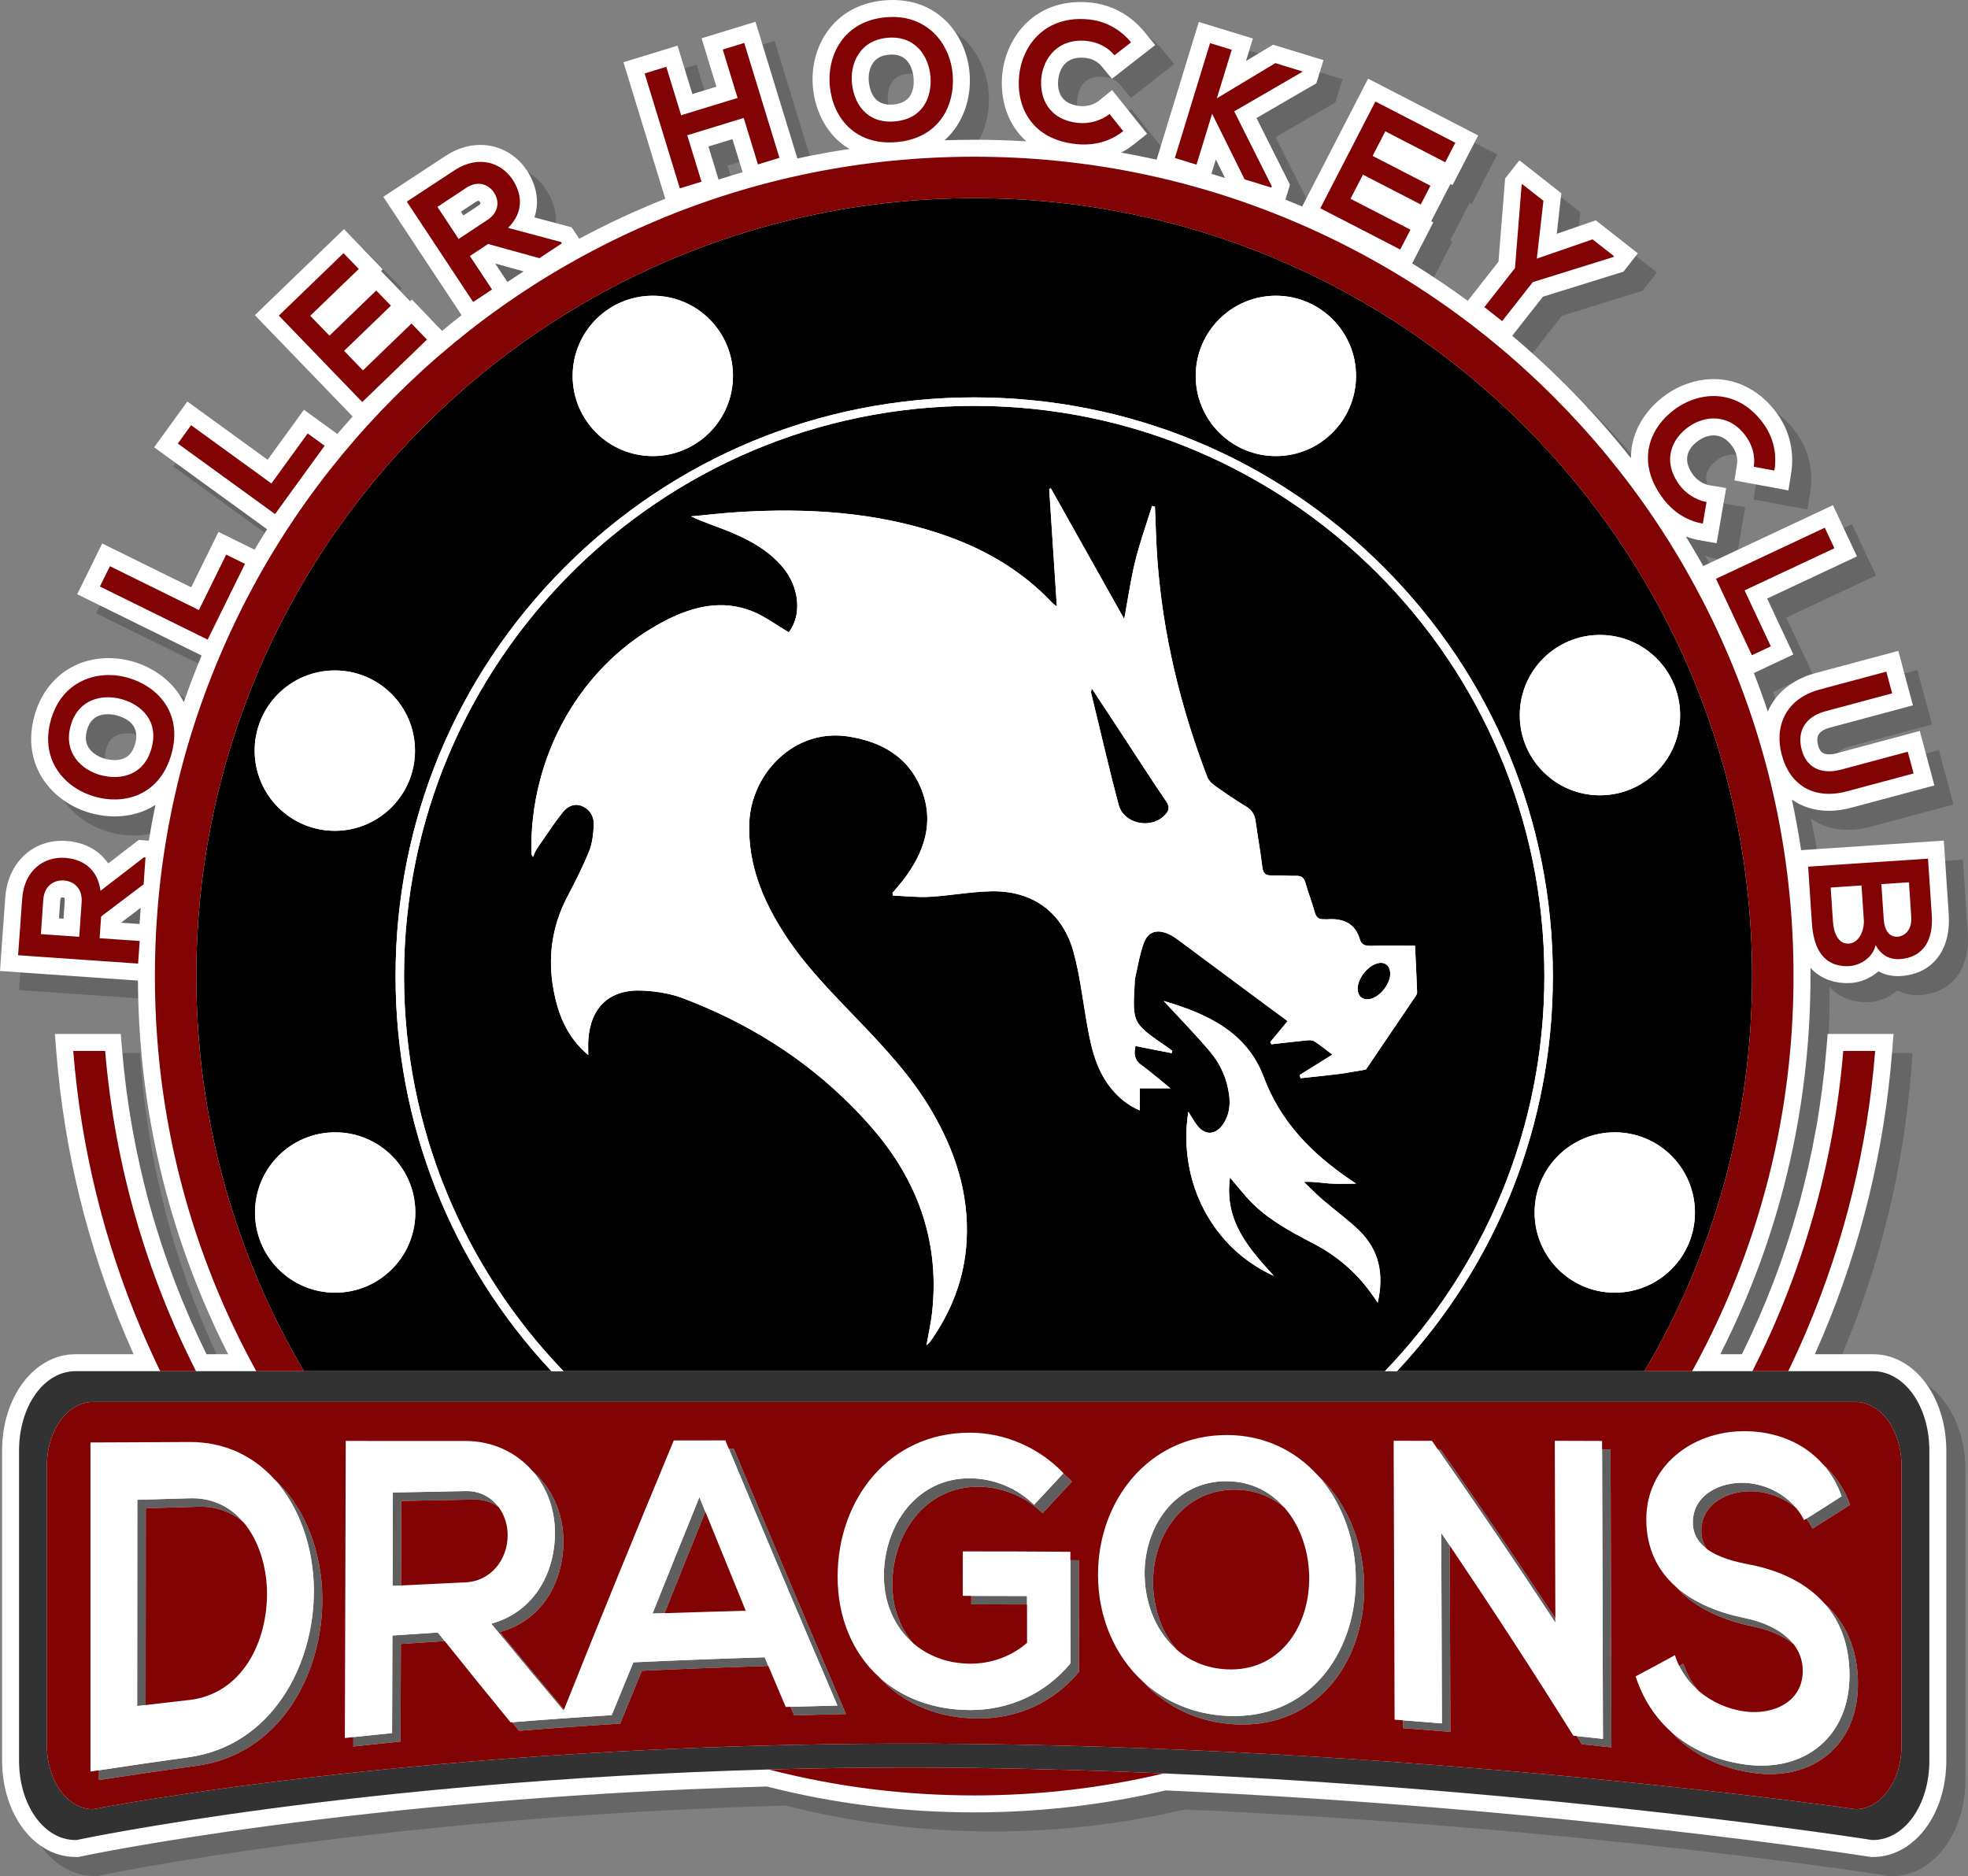
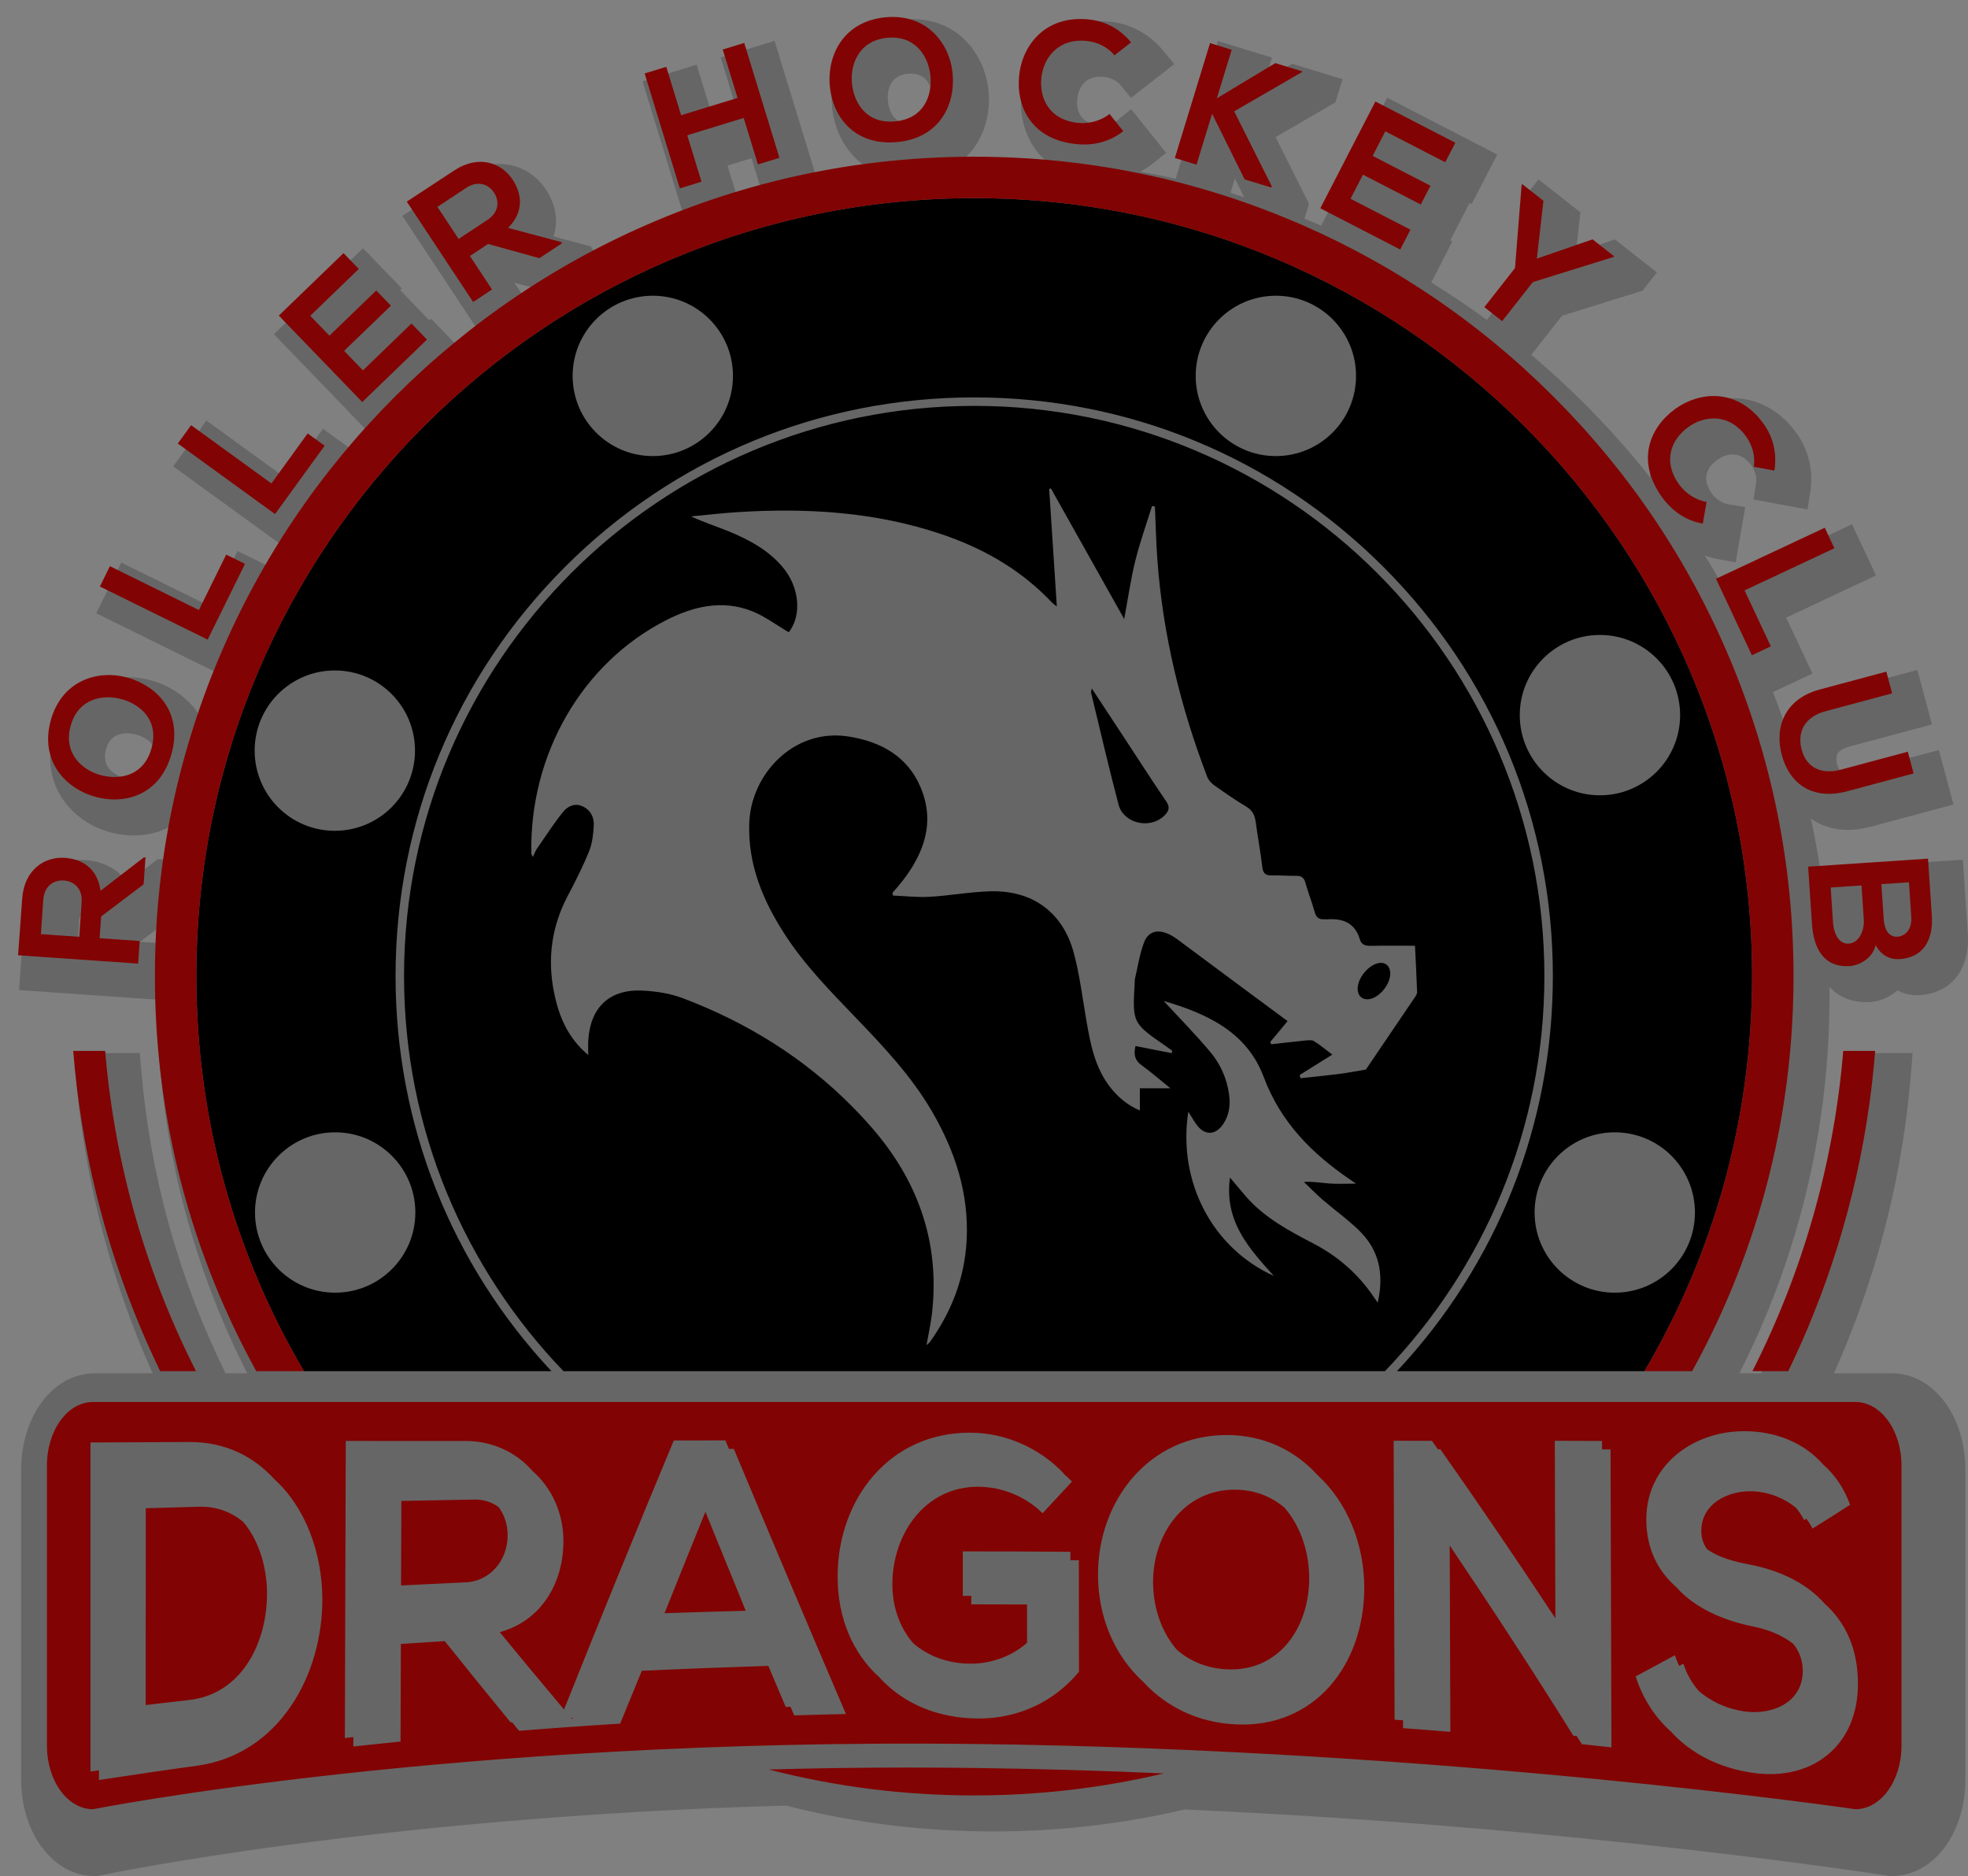
<svg xmlns="http://www.w3.org/2000/svg" version="1.1" id="Layer_1_copy" x="0px" y="0px" width="928.742px" height="885.302px" viewBox="0 0 928.742 885.302" enable-background="new 0 0 928.742 885.302" xml:space="preserve">
  <rect x="0" y="0" width="928.742" height="885.302" fill="#808080" stroke="none" />
  <path opacity="0.2" d="M891.849,885.302l-0.975-0.155c-1.45-0.23-146.991-23.103-331.841-31.249  c-29.354,6.875-59.721,10.36-90.283,10.36c-33.209,0-66.127-4.109-97.856-12.214c-193.578,5.473-322.322,32.703-323.602,32.979  l-1.297,0.279h-1.331c-19.444,0-34.676-20.004-34.676-45.54V693.59c0-25.536,15.231-45.54,34.676-45.54h27.373  c-1.273-2.837-2.506-5.663-3.692-8.467c-18.059-42.695-29.08-87.785-32.758-134.018l-0.687-8.635h31.09l0.611,7.335  c4.19,50.254,17.591,98.602,39.844,143.784h10.215c-4.157-8.188-8.021-16.495-11.542-24.821  c-20.31-48.021-30.741-98.983-31.015-151.499L9,467.203l0.556-7.981c0.31-4.456,0.64-8.911,0.97-13.365  c0.334-4.511,0.668-9.022,0.982-13.536c1.185-15.655,12.18-26.554,26.741-26.554c0.648,0,1.307,0.023,1.958,0.068  c8.755,0.61,15.645,4.408,19.852,10.633l14.402-11.089l4.765,0.326c0.918-5.647,1.961-11.277,3.125-16.871  c-5.468,3.529-12.008,5.427-19.283,5.427c-3.714,0-7.478-0.519-11.188-1.543c-18.149-5.013-33.124-22.39-26.631-45.904  c4.644-16.815,18.091-27.26,35.096-27.26c3.799,0,7.602,0.54,11.302,1.605c9.9,2.852,19.226,9.478,24.099,19.205  c2.57-7.406,5.368-14.752,8.391-22.029l-58.702-28.924l11.798-23.942l41.993,20.691l12.888-26.154l17.031,8.391  c1.922-3.241,3.892-6.456,5.906-9.639l-53.309-38.685l15.676-21.604l37.89,27.497l17.125-23.6l15.765,11.44  c2.371-2.78,4.788-5.534,7.241-8.254l-46.165-47.824l42.049-40.588l18.313,18.97l-0.816,0.788l13.753,14.246l0.816-0.788  l14.248,14.761c3.029-2.505,6.091-4.96,9.188-7.369l-36.931-55.861l6.674-4.412c3.759-2.485,7.529-4.953,11.299-7.421  c3.752-2.456,7.504-4.913,11.244-7.385c5.397-3.521,10.983-5.293,16.645-5.293c8.712,0,16.873,4.476,21.829,11.973  c4.839,7.32,6.013,15.099,3.629,22.224l17.564,4.692l3.56,5.389c10.648-5.707,21.584-10.935,32.794-15.677  c2.6-1.099,5.21-2.171,7.827-3.212l-19.73-64.398l25.521-7.819l6.999,22.845l11.343-3.475l-7-22.846l25.443-7.793l19.76,64.496  c8.125-1.75,16.304-3.24,24.541-4.471c-10.481-6.256-16.131-17.623-17.188-28.922c-1.753-18.749,9.182-38.917,33.473-41.189  C427.497,9.065,428.875,9,430.218,9c23.021,0,34.979,17.871,36.349,34.475c0.934,11.328-2.676,23.632-11.83,31.723  c4.66-0.161,9.329-0.242,14.014-0.242c8.245,0,16.453,0.25,24.617,0.749c-9.117-8.097-12.53-20.199-11.373-31.751  c1.64-16.37,13.886-33.988,36.896-33.988c1.608,0,3.268,0.089,4.931,0.265c9.818,1.039,18.745,5.9,25.135,13.689l5.198,6.337  l-20.403,15.926l-4.957-5.992c-1.801-2.177-4.545-3.562-7.728-3.898c-0.632-0.066-1.252-0.101-1.842-0.101  c-9.115,0-10.598,7.989-10.835,10.438c-0.497,5.117,0.882,11.423,10.272,12.416c0.376,0.04,0.77,0.06,1.17,0.06  c2.833,0,5.799-0.975,7.74-2.545l6.254-5.057l16.503,20.634l-6.265,4.995c-1.873,1.494-3.869,2.788-5.968,3.876  c5.605,0.993,11.186,2.107,16.736,3.343l19.907-64.999l25.521,7.818l-3.251,10.617l12.794-7.696l23.78,7.284l-3.387,10.962  l-28.224,16.362l15.789,31.469l-2.157,7.023c2.262,0.908,4.517,1.837,6.766,2.788c0.379,0.16,0.758,0.321,1.136,0.482l31.133-60.344  l51.94,26.797l-12.09,23.435l-1.008-0.52l-9.08,17.598l1.007,0.519l-9.982,19.357c8.979,5.524,17.73,11.409,26.241,17.645  l14.505-18.467l3.129-39.265l6.742-8.559l19.797,15.55l-2.186,19.132l18.427-6.375l19.844,15.586l-6.765,8.636l-38.043,11.841  l-14.466,18.418c8.675,7.308,17.064,15.011,25.158,23.105c11.01,11.009,21.299,22.568,30.85,34.646  c-0.029-12.236,6.772-22.86,16.209-29.679c6.808-4.917,14.915-7.625,22.831-7.625c11.824,0,22.531,5.875,30.15,16.543  c5.737,8.034,8.022,17.938,6.435,27.887l-1.292,8.094l-25.452-4.699l1.194-7.684c0.435-2.792-0.351-5.764-2.21-8.367  c-2.466-3.454-5.417-5.204-8.772-5.204c-2.47,0-5.088,0.916-7.374,2.578c-4.156,3.022-7.959,8.238-2.472,15.921  c1.805,2.526,4.929,4.543,7.771,5.017l7.934,1.324l-4.489,26.037l-7.894-1.373c-2.295-0.399-4.515-1.003-6.648-1.805  c2.838,4.589,5.579,9.234,8.229,13.942l61.186-28.709l11.339,24.165l-42.388,19.889l12.388,26.4l-18.646,8.75  c2.341,6.011,4.53,12.071,6.565,18.167c3.74-8.636,11.536-15.192,22.494-18.131l39.101-10.485l6.895,25.703l-39.102,10.486  c-1.88,0.504-4.343,1.479-5.405,3.264c-0.926,1.554-0.644,3.657-0.243,5.147c0.939,3.505,2.75,4.223,5.178,4.223  c1.107,0,2.355-0.184,3.711-0.548l39.101-10.486l6.894,25.704l-39.101,10.485c-3.673,0.984-7.266,1.484-10.68,1.484  c-0.001,0-0.001,0-0.002,0c-6.654,0-12.595-1.864-17.479-5.316c1.7,7.91,3.154,15.871,4.363,23.888l67.344-4.498l2.325,34.813  c0.505,7.547-0.993,14.175-4.333,19.166c-2.781,4.157-8.201,9.254-18.221,9.924c-0.474,0.031-0.946,0.047-1.418,0.047  c-3.337,0-6.457-0.785-9.216-2.267c-3.787,3.299-8.541,5.205-12.771,5.487c-0.709,0.047-1.418,0.071-2.104,0.071  c-4.107,0-11.566-0.979-17.2-7.228c0.013,1.301,0.019,2.604,0.019,3.908c0,53.27-10.438,104.955-31.021,153.621  c-3.521,8.324-7.385,16.634-11.542,24.821h10.216c22.252-45.18,35.653-93.527,39.844-143.784l0.612-7.335H902.6l-0.688,8.635  c-3.679,46.235-14.7,91.325-32.758,134.018c-1.187,2.805-2.42,5.632-3.692,8.467h27.373c19.444,0,34.676,20.004,34.676,45.54  v146.172c0,25.536-15.231,45.54-34.676,45.54H891.849z M74.846,445.025c0.155-2.546,0.335-5.096,0.54-7.633l-9.288,7.025  L74.846,445.025z M38.973,442.531l0.575-8.261c0.119-1.717-0.216-1.74-0.951-1.792c-0.048-0.003-0.099-0.005-0.15-0.005  c-0.556,0-0.923,0-1.038,1.646l-0.574,8.262L38.973,442.531z M59.945,346.039c-7.8,0-9.384,5.736-9.904,7.621  c-0.856,3.102-0.647,5.68,0.64,7.884c1.519,2.599,4.591,4.69,8.219,5.593c1.428,0.354,2.84,0.535,4.193,0.535  c5.166,0,8.25-2.456,9.706-7.727c2.277-8.247-3.243-11.746-8.274-13.229C63.023,346.273,61.439,346.039,59.945,346.039z   M248.455,142.074c2.525-1.702,5.065-3.371,7.629-5.013l-13.389-3.7L248.455,142.074z M227.701,110.68l6.906-4.566  c1.435-0.948,1.25-1.229,0.844-1.842c-0.227-0.343-0.497-0.548-0.625-0.548c-0.225,0-0.727,0.158-1.4,0.604l-6.906,4.566  L227.701,110.68z M348.103,93.73c3.765-1.209,7.553-2.364,11.348-3.457l-4.781-15.607l-11.342,3.475L348.103,93.73z M580.699,91.046  c2.144,0.634,4.283,1.287,6.417,1.958l-4.336-8.752L580.699,91.046z M429.95,34.735c-0.461,0-0.945,0.023-1.437,0.069  c-3.204,0.299-5.541,1.41-7.145,3.395c-1.892,2.342-2.757,5.958-2.314,9.671c0.574,4.797,2.792,10.52,10.086,10.52  c0.502,0,1.031-0.026,1.57-0.076c8.52-0.797,9.834-7.201,9.437-12.432C439.948,43.269,438.622,34.735,429.95,34.735z" />
-   <path fill="#FFFFFF" d="M882.849,876.302l-0.975-0.155c-1.45-0.23-146.991-23.103-331.841-31.249  c-29.354,6.875-59.721,10.36-90.283,10.36c-33.209,0-66.127-4.109-97.856-12.214c-193.578,5.473-322.322,32.703-323.602,32.979  l-1.297,0.279h-1.331c-19.444,0-34.676-20.004-34.676-45.54V684.59c0-25.536,15.231-45.54,34.676-45.54h27.373  c-1.273-2.837-2.506-5.663-3.692-8.467c-18.059-42.695-29.08-87.785-32.758-134.018l-0.687-8.635h31.09l0.611,7.335  c4.19,50.254,17.591,98.602,39.844,143.784h10.215c-4.157-8.188-8.021-16.495-11.542-24.821  c-20.31-48.021-30.741-98.983-31.015-151.499L0,458.203l0.556-7.981c0.31-4.456,0.64-8.911,0.97-13.365  c0.334-4.511,0.668-9.022,0.982-13.536c1.185-15.655,12.18-26.554,26.741-26.554c0.648,0,1.307,0.023,1.958,0.068  c8.755,0.61,15.645,4.408,19.852,10.633l14.402-11.089l4.765,0.326c0.918-5.647,1.961-11.277,3.125-16.871  c-5.468,3.529-12.008,5.427-19.283,5.427c-3.714,0-7.478-0.519-11.188-1.543c-18.149-5.013-33.124-22.39-26.631-45.904  c4.644-16.815,18.091-27.26,35.096-27.26c3.799,0,7.602,0.54,11.302,1.605c9.9,2.852,19.226,9.478,24.099,19.205  c2.57-7.406,5.368-14.752,8.391-22.029l-58.702-28.924l11.798-23.942l41.993,20.691l12.888-26.154l17.031,8.391  c1.922-3.241,3.892-6.456,5.906-9.639l-53.309-38.685l15.676-21.604l37.89,27.497l17.125-23.6l15.765,11.44  c2.371-2.78,4.788-5.534,7.241-8.254l-46.165-47.824l42.049-40.588l18.313,18.97l-0.816,0.788l13.753,14.246l0.816-0.788  l14.248,14.761c3.029-2.505,6.091-4.96,9.188-7.369l-36.931-55.861l6.674-4.412c3.759-2.485,7.529-4.953,11.299-7.421  c3.752-2.456,7.504-4.913,11.244-7.385c5.397-3.521,10.983-5.293,16.645-5.293c8.712,0,16.873,4.476,21.829,11.973  c4.839,7.32,6.013,15.099,3.629,22.224l17.564,4.692l3.56,5.389c10.648-5.707,21.584-10.935,32.794-15.677  c2.6-1.099,5.21-2.171,7.827-3.212l-19.73-64.398l25.521-7.819l6.999,22.845l11.343-3.475l-7-22.846l25.443-7.793l19.76,64.496  c8.125-1.75,16.304-3.24,24.541-4.471c-10.481-6.256-16.131-17.623-17.188-28.922c-1.753-18.749,9.182-38.917,33.474-41.189  c1.378-0.129,2.757-0.194,4.1-0.194c23.021,0,34.979,17.871,36.349,34.475c0.934,11.328-2.676,23.632-11.83,31.723  c4.66-0.161,9.329-0.242,14.014-0.242c8.245,0,16.453,0.25,24.617,0.749c-9.117-8.097-12.53-20.199-11.373-31.751  c1.64-16.37,13.886-33.988,36.896-33.988c1.608,0,3.268,0.089,4.931,0.265c9.818,1.039,18.745,5.9,25.135,13.689l5.198,6.337  l-20.403,15.926l-4.957-5.992c-1.801-2.177-4.545-3.562-7.728-3.898c-0.632-0.066-1.252-0.101-1.842-0.101  c-9.115,0-10.598,7.989-10.835,10.438c-0.497,5.117,0.882,11.423,10.272,12.416c0.376,0.04,0.77,0.06,1.17,0.06  c2.833,0,5.799-0.975,7.74-2.545l6.254-5.057l16.503,20.634l-6.265,4.995c-1.873,1.494-3.869,2.788-5.968,3.876  c5.605,0.993,11.186,2.107,16.736,3.343l19.907-64.999l25.521,7.818l-3.251,10.617l12.794-7.696l23.78,7.284l-3.387,10.962  l-28.224,16.362l15.789,31.469l-2.157,7.023c2.262,0.908,4.517,1.837,6.766,2.788c0.379,0.16,0.758,0.321,1.136,0.482l31.133-60.344  l51.94,26.797l-12.09,23.435l-1.008-0.52l-9.08,17.598l1.007,0.519l-9.982,19.357c8.979,5.524,17.73,11.409,26.241,17.645  l14.505-18.467l3.129-39.265l6.742-8.559l19.797,15.55l-2.186,19.132l18.427-6.375l19.844,15.586l-6.765,8.636l-38.043,11.841  l-14.466,18.418c8.675,7.308,17.064,15.011,25.158,23.105c11.01,11.009,21.299,22.568,30.85,34.646  c-0.029-12.236,6.772-22.86,16.209-29.679c6.808-4.917,14.915-7.625,22.831-7.625c11.824,0,22.531,5.875,30.15,16.543  c5.737,8.034,8.022,17.938,6.435,27.887l-1.292,8.094l-25.452-4.699l1.194-7.684c0.435-2.792-0.351-5.764-2.21-8.367  c-2.466-3.454-5.417-5.204-8.772-5.204c-2.47,0-5.088,0.916-7.374,2.578c-4.156,3.022-7.959,8.238-2.472,15.921  c1.805,2.526,4.929,4.543,7.771,5.017l7.934,1.324l-4.489,26.037l-7.894-1.373c-2.295-0.399-4.515-1.003-6.648-1.805  c2.838,4.589,5.579,9.234,8.229,13.942l61.186-28.709l11.339,24.165l-42.388,19.889l12.388,26.4l-18.646,8.75  c2.341,6.011,4.53,12.071,6.565,18.167c3.74-8.636,11.536-15.192,22.494-18.131l39.101-10.485l6.895,25.703l-39.102,10.486  c-1.88,0.504-4.343,1.479-5.405,3.264c-0.926,1.554-0.644,3.657-0.243,5.147c0.939,3.505,2.75,4.223,5.178,4.223  c1.107,0,2.355-0.184,3.711-0.548l39.101-10.486l6.894,25.704l-39.101,10.485c-3.673,0.984-7.266,1.484-10.68,1.484  c-0.001,0-0.001,0-0.002,0c-6.654,0-12.595-1.864-17.479-5.316c1.7,7.91,3.154,15.871,4.363,23.888l67.344-4.498l2.325,34.813  c0.505,7.547-0.993,14.175-4.333,19.166c-2.781,4.157-8.201,9.254-18.221,9.923c-0.474,0.032-0.946,0.048-1.418,0.048  c-3.337,0-6.457-0.786-9.216-2.267c-3.787,3.299-8.541,5.205-12.771,5.487c-0.709,0.047-1.418,0.071-2.104,0.071  c-4.107,0-11.566-0.979-17.2-7.228c0.013,1.302,0.019,2.605,0.019,3.909c0,53.27-10.438,104.955-31.021,153.621  c-3.521,8.324-7.385,16.634-11.542,24.821h10.216c22.252-45.18,35.653-93.527,39.844-143.784l0.612-7.335H893.6l-0.688,8.635  c-3.679,46.235-14.7,91.325-32.758,134.018c-1.187,2.805-2.42,5.632-3.692,8.467h27.373c19.444,0,34.676,20.004,34.676,45.54  v146.172c0,25.536-15.231,45.54-34.676,45.54H882.849z M65.846,436.025c0.155-2.546,0.335-5.096,0.54-7.633l-9.288,7.025  L65.846,436.025z M29.973,433.531l0.575-8.261c0.119-1.717-0.216-1.74-0.951-1.792c-0.048-0.003-0.099-0.005-0.15-0.005  c-0.556,0-0.923,0-1.038,1.646l-0.574,8.262L29.973,433.531z M50.945,337.039c-7.8,0-9.384,5.736-9.904,7.621  c-0.856,3.102-0.647,5.68,0.64,7.884c1.519,2.599,4.591,4.69,8.219,5.593c1.428,0.354,2.84,0.535,4.193,0.535  c5.166,0,8.25-2.456,9.706-7.727c2.277-8.247-3.243-11.746-8.274-13.229C54.023,337.273,52.439,337.039,50.945,337.039z   M239.455,133.074c2.525-1.702,5.065-3.371,7.629-5.013l-13.389-3.7L239.455,133.074z M218.701,101.68l6.906-4.566  c1.435-0.948,1.25-1.229,0.844-1.842c-0.227-0.343-0.497-0.548-0.625-0.548c-0.225,0-0.727,0.158-1.4,0.604l-6.906,4.566  L218.701,101.68z M339.103,84.73c3.765-1.209,7.553-2.364,11.348-3.457l-4.781-15.607l-11.342,3.475L339.103,84.73z M571.699,82.046  c2.144,0.634,4.283,1.287,6.417,1.958l-4.336-8.752L571.699,82.046z M420.95,25.735c-0.461,0-0.945,0.023-1.437,0.069  c-3.204,0.299-5.541,1.41-7.145,3.395c-1.892,2.342-2.757,5.958-2.314,9.671c0.574,4.797,2.791,10.52,10.086,10.52  c0.502,0,1.032-0.026,1.571-0.076c8.52-0.797,9.834-7.201,9.437-12.432C430.948,34.269,429.622,25.735,420.95,25.735z" />
-   <path fill="#605F5F" d="M68.731,804.604c-1.252,0.149-2.57,0.308-4.003,0.48c0.026-32.447,0.055-64.893,0.076-97.34  c9.725-0.291,14.588-0.434,24.314-0.707c11.141-0.459,19.659,4.091,25.694,11.194c-5.618-4.744-12.823-7.56-21.694-7.194  c-9.727,0.273-14.59,0.416-24.314,0.707C68.784,742.697,68.756,773.649,68.731,804.604z M129.49,698.045  c12.078,13.345,18.408,32.603,18.618,51.768c0.399,36.482-20.36,74.137-59.178,79.436c-14.063,1.92-28.166,4-42.24,6.134  c0,1.535,0,3.069,0,4.604c15.4-2.346,30.846-4.637,46.24-6.738c38.817-5.299,59.577-42.953,59.178-79.436  C151.876,732.634,144.171,711.343,129.49,698.045z M185.176,771.787c-0.05,15.348-0.1,30.693-0.152,46.039  c-7.47,0.754-11.817,1.205-18.268,1.903c-0.005,1.479-0.009,2.958-0.014,4.437c8.91-0.973,13.365-1.439,22.281-2.34  c0.053-15.346,0.102-30.691,0.152-46.039c8.324-0.566,12.624-0.851,20.709-1.359c-1.081-1.352-2.173-2.693-3.253-4.047  C198.048,770.92,193.756,771.203,185.176,771.787z M189.398,708.293c11.322-0.227,22.645-0.443,33.967-0.652  c4.655-0.188,8.724,1.177,11.969,3.572c-3.551-4.783-9.13-7.847-15.969-7.572c-11.323,0.209-22.645,0.426-33.967,0.652  c-0.048,14.693-0.097,29.385-0.144,44.076c1.338-0.067,2.676-0.127,4.014-0.194C189.311,734.882,189.354,721.588,189.398,708.293z   M231.823,766.203c11.292,13.754,22.677,27.428,34.146,41.035c0.069-0.174,0.14-0.348,0.209-0.522  c-10.183-12.117-20.311-24.279-30.355-36.513c19.712-5.35,30.031-23.254,30.068-42.807c0.025-13.377-5.493-25.288-14.592-33.236  c6.691,7.701,10.613,17.949,10.592,29.236C261.854,742.949,251.535,760.854,231.823,766.203z M307.932,761.449  c1.893-0.065,3.786-0.121,5.679-0.185c6.385-15.967,12.813-31.916,19.28-47.85c-0.938-2.31-1.88-4.617-2.816-6.927  C322.642,724.787,315.256,743.105,307.932,761.449z M362.584,786.129c-0.538-1.271-1.105-2.61-1.725-4.074  c-20.663,0.639-41.315,1.434-61.965,2.387c-4.092,9.924-6.14,14.908-10.233,24.934c-7.558,0.471-12.172,0.773-18.432,1.212  c-0.086,0.217-0.174,0.435-0.261,0.651c-0.168-0.199-0.334-0.399-0.501-0.599c-1.54,0.108-3.187,0.225-5.003,0.354  c0-0.001,0.001-0.003,0.001-0.004c-8.472,0.599-13.708,0.998-22.816,1.726c1.105,1.35,2.2,2.708,3.308,4.056  c9.549-0.764,14.82-1.167,23.508-1.781c0,0.001-0.001,0.003-0.001,0.004c9.677-0.689,14.516-1.016,24.198-1.619  c4.093-10.025,6.141-15.01,10.233-24.934C322.787,787.523,342.681,786.756,362.584,786.129z M395.209,804.832  c-8.972,0.206-13.832,0.336-22.135,0.598c0.54,1.271,1.109,2.609,1.731,4.072c9.76-0.313,14.642-0.445,24.404-0.67  c-17.807-41.631-35.474-83.32-52.894-125.113c-0.81,0.001-1.576,0.002-2.325,0.003C360.869,724.174,377.971,764.531,395.209,804.832  z M458.366,753.089c0,1.236,0,2.548,0,3.989c8.77-0.005,17.54,0.026,26.311,0.069c-0.001-1.241-0.002-2.553-0.003-3.989  C475.904,753.109,467.135,753.092,458.366,753.089z M509.195,788.906c-0.023-17.543-0.043-35.084-0.061-52.627  c-1.332-0.011-2.663-0.014-3.995-0.023c0.017,16.218,0.034,32.434,0.056,48.65c-11.836,14.32-28.816,22.059-47.273,22.051  c-17.325-0.007-32.121-5.678-42.978-15.477c11.081,12.239,27.415,19.469,46.978,19.477  C480.378,810.965,497.359,803.227,509.195,788.906z M457.919,697.598c-25.404-0.252-40.784,22.387-40.793,46.039  c-0.005,13.097,5.181,24.339,13.835,31.8c-6.227-7.229-9.84-16.868-9.836-27.8c0.01-23.652,15.39-46.291,40.794-46.039  c11.129,0.109,22.158,4.646,30.107,12.492c5.543-5.965,8.314-8.947,13.854-14.926c-1.307-1.365-2.68-2.658-4.099-3.894  c-5.472,5.906-8.246,8.891-13.755,14.819C480.078,702.244,469.048,697.707,457.919,697.598z M643.828,749.783  c0.125-20.812-7.87-40.752-22.076-53.72c11.698,12.879,18.188,30.946,18.076,49.72c-0.211,35.48-23,65.711-60.563,63.951  c-15.822-0.74-29.414-6.67-39.736-16.063c10.69,11.693,25.774,19.223,43.736,20.063  C620.828,815.494,643.617,785.264,643.828,749.783z M544.175,747.781c-0.568-22.961,14.186-44.998,38.809-44.805  c9.362,0.072,17.17,3.327,23.273,8.571c-6.536-7.543-15.719-12.481-27.273-12.571c-24.623-0.193-39.377,21.844-38.809,44.805  c0.341,13.768,5.74,26.566,15.241,34.777C548.411,770.478,544.464,759.48,544.175,747.781z M760.046,683.982  c-1.436-0.005-2.746-0.01-3.988-0.014c0.142,45.534,0.277,91.071,0.412,136.605c-5.023-0.557-7.773-0.854-12.38-1.34  c0.846,1.35,1.698,2.695,2.542,4.047c0-0.08,0-0.121,0-0.201c5.537,0.584,8.305,0.881,13.838,1.494  C760.332,777.711,760.193,730.846,760.046,683.982z M680.46,813.25c-7.491-0.616-11.85-0.962-18.335-1.447  c0.004,1.234,0.009,2.469,0.013,3.703c8.932,0.66,13.396,1.01,22.322,1.744c-0.102-29.315-0.202-58.633-0.306-87.948  c-1.336-1.98-2.667-3.964-4.007-5.942C680.253,753.322,680.357,783.287,680.46,813.25z M734.021,765.727  c-0.002-0.687-0.005-1.373-0.007-2.06c-17.684-26.854-35.762-53.423-54.241-79.739c-0.418-0.001-0.821-0.002-1.216-0.003  C697.455,710.919,715.961,738.161,734.021,765.727z M823.332,699.746c-11.59-0.514-24.506,5.678-24.449,18.791  c0.024,5.551,2.735,9.527,6.644,12.428c-1.639-2.311-2.629-5.084-2.644-8.428c-0.057-13.113,12.859-19.305,24.449-18.791  c7.383,0.327,14.648,3.134,20.302,7.862C841.7,704.471,832.605,700.157,823.332,699.746z M852.456,716.659  c1.105,1.456,2.098,3.008,2.925,4.671c7.084-4.42,10.627-6.668,17.717-11.234c-2.772-7.784-7.172-14.137-12.718-19.009  c3.677,4.194,6.65,9.203,8.718,15.009C862.377,710.424,858.838,712.673,852.456,716.659z M823.433,763.549  c-12.22-2.471-23.833-7.119-32.398-14.638c8.729,9.906,22.147,15.756,36.398,18.638c6.531,1.321,13.604,3.953,18.92,8.239  C841.043,769.077,831.793,765.24,823.433,763.549z M801.626,797.896c-3.167-3.675-5.662-7.973-7.205-12.818  c-0.682,0.372-1.323,0.723-1.948,1.063C794.723,790.701,797.868,794.649,801.626,797.896z M861.022,756.691  c7.445,8.447,11.769,19.646,11.788,33.816c0.041,29.023-21.209,46.088-49.434,42.117c-13.573-1.909-25.625-7.187-34.969-15.628  c9.778,10.786,23.366,17.434,38.969,19.628c28.225,3.971,49.475-13.094,49.434-42.117  C876.788,777.967,870.893,765.485,861.022,756.691z" />
  <path d="M459.75,191.528c-148.37,0-269.077,120.708-269.077,269.079c0,72.312,28.68,138.044,75.251,186.442h387.653  c46.572-48.398,75.252-114.131,75.252-186.442C728.829,312.237,608.121,191.528,459.75,191.528z M523.98,513.119  c-7.35-9.367-9.412-20.622-11.364-31.937c-1.823-10.569-3.113-21.3-5.906-31.617c-5.154-19.035-19.387-29.448-39.126-28.968  c-9.606,0.233-19.166,2.041-28.777,2.6c-5.774,0.337-11.609-0.359-17.418-0.591c-0.065-0.433-0.132-0.866-0.198-1.299  c1.569-1.856,3.208-3.659,4.698-5.576c10.358-13.318,15.47-27.958,8.518-44.294c-6.217-14.608-18.747-21.467-33.881-23.867  c-20.332-3.224-36.97,9.533-43.716,25.997c-0.27,0.659-0.524,1.323-0.762,1.993c-1.189,3.349-1.972,6.826-2.3,10.333  c-0.066,0.702-0.113,1.404-0.142,2.107c-0.81,19.717,6.36,36.919,16.827,53.046c9.591,14.774,21.93,27.221,34.048,39.842  c12.991,13.529,25.8,27.209,35.317,43.545c10.968,18.825,17.555,38.859,16.372,60.946c-0.946,17.693-7.079,33.544-17.315,47.893  c-0.289,0.406-0.741,0.696-1.632,1.513c0.966-5.495,2.069-10.283,2.618-15.133c3.653-32.323-5.965-60.563-26.277-84.997  c-0.655-0.788-1.322-1.572-1.999-2.353c-3.052-3.515-6.194-6.903-9.426-10.168c-22.62-22.852-49.583-39.631-79.982-51.123  c-5.932-2.242-12.57-3.238-18.944-3.555c-15.501-0.767-24.587,7.832-25.587,23.344c-0.138,2.134-0.019,4.283-0.019,7.055  c-9.885-8.239-14.043-18.759-16.252-30.096c-3.05-15.641-0.97-30.662,6.527-44.896c3.651-6.932,7.204-13.955,10.147-21.203  c1.508-3.717,1.95-7.996,2.189-12.062c0.232-3.917-1.505-7.354-5.283-9.097c-3.721-1.716-7.122,0.025-9.262,2.69  c-3.336,4.156-6.342,8.578-9.342,13.002c-1,1.475-1.999,2.949-3.01,4.415c-0.688,0.997-1.077,2.198-1.831,3.778  c-0.377-0.785-0.719-1.169-0.728-1.56c-0.992-46.393,23.628-89.874,63.822-110.274c12.729-6.46,26.346-9.654,40.289-4.154  c6.014,2.373,11.356,6.452,17.369,9.969c6.176-7.929,5.183-21.122-2.807-30.651c-6.847-8.166-15.938-13.039-25.561-16.983  c-5.807-2.38-11.812-4.277-17.786-7.052c7.558-0.697,15.102-1.597,22.672-2.057c32.279-1.961,64.176-0.058,95.113,10.305  c1.251,0.419,2.494,0.852,3.729,1.299c18.52,6.701,35.135,16.563,48.837,31.111c0.424,0.451,0.967,0.789,2.303,1.86  c-1.245-19.127-2.428-37.297-3.61-55.466c0.262-0.102,0.522-0.203,0.782-0.305c9.968,17.758,19.934,35.516,30.199,53.808  c1.467,2.613,2.939,5.237,4.419,7.873c1.838-9.846,3.094-18.803,5.256-27.536c2.163-8.732,5.232-17.239,7.903-25.845  c0.448,0.12,0.896,0.241,1.345,0.361c0.367,8.278,0.537,16.57,1.136,24.831c2.568,35.432,10.894,69.57,23.548,102.693  c0.584,1.527,1.937,2.983,3.302,3.951c4.941,3.504,9.929,6.975,15.127,10.078c2.959,1.765,4.03,4.143,4.46,7.312  c0.96,7.096,2.275,14.146,3.109,21.254c0.355,3.028,1.613,3.96,4.484,3.891c3.853-0.094,7.716,0.282,11.569,0.205  c2.519-0.05,3.636,0.959,4.305,3.355c1.295,4.636,3.091,9.133,4.37,13.773c0.673,2.445,1.939,3.475,4.355,3.351  c0.409-0.021,0.828,0.077,1.237,0.047c7.513-0.558,13.396,1.501,15.739,9.535c0.735,2.521,2.674,3.028,5.163,2.973  c6.733-0.148,13.473-0.051,20.833-0.051c0.357,7.487,0.748,14.714,0.99,21.945c0.027,0.851-0.659,1.798-1.189,2.582  c-7.943,11.75-15.915,23.481-22.996,33.913c-3.809,0.63-6.92,1.213-9.87,1.672c-0.983,0.153-1.949,0.293-2.917,0.415  c-6.011,0.762-12.044,1.343-18.066,2c-0.121-0.517-0.241-1.034-0.361-1.55c4.953-3.086,9.905-6.173,15.4-9.598  c-3.158-2.368-5.773-4.554-8.634-6.35c-0.982-0.618-2.593-0.454-3.885-0.326c-5.428,0.534-10.843,1.189-16.263,1.801  c-0.177-0.352-0.355-0.703-0.532-1.055c2.644-3.185,5.286-6.369,8.199-9.879c-6.779-5.016-13.299-9.826-19.804-14.656  c-10.728-7.966-21.436-15.958-32.18-23.902c-1.319-0.975-2.742-1.869-4.234-2.542c-5.238-2.362-9.57-1.234-11.567,4.063  c-2.06,5.462-2.907,11.382-4.259,17.108c-0.125,0.528-0.065,1.098-0.098,1.648c-1.123,19.19-1.123,19.189,14.808,30.18  c0.983,0.679,1.942,1.392,2.914,2.089c-0.104,0.376-0.206,0.753-0.309,1.129c-5.631-1.109-11.263-2.218-17.057-3.359  c-0.809,3.513-0.626,6.51,2.776,8.971c4.442,3.213,8.585,6.844,13.708,10.982h-14.419v10.473  C532.096,521.516,527.653,517.801,523.98,513.119z M588.219,564.867c-2.409-2.734-4.707-5.565-7.766-9.193  c-2.814,20.553,8.879,33.396,20.728,46.436c-28.962-13.066-45.503-44.341-40.392-77.524c1.581,2.493,2.688,4.552,4.089,6.385  c3.736,4.883,8.663,4.778,12.237-0.333c2.986-4.271,3.612-9.156,2.904-14.225c-1.058-7.562-4.133-14.418-8.965-20.138  c-7.045-8.338-14.716-16.145-21.891-23.929c19.918,5.81,39.154,14.383,47.191,35.845c8.046,21.487,22.835,36.242,41.036,48.625  c0.554,0.377,1.108,0.751,2.565,1.738c-4.79,0-8.623,0.211-12.423-0.058c-3.901-0.277-7.769-1.023-12.2-0.747  c2.934,2.802,5.754,5.732,8.823,8.378c5.729,4.94,11.956,9.355,17.341,14.638c9.284,9.104,11.767,20.317,8.678,33.941  c-1.535-2.19-2.485-3.595-3.484-4.964c-7.111-9.741-16.081-17.297-26.766-22.873C608.435,580.873,596.971,574.808,588.219,564.867z   M459.75,93.506c-202.744,0-367.102,164.357-367.102,367.101c0,68.063,18.523,131.798,50.803,186.442h116.792  c-47.505-50.75-73.571-116.589-73.571-186.442c0-72.942,28.405-141.518,79.982-193.096c51.578-51.578,120.153-79.983,193.095-79.983  c72.942,0,141.519,28.405,193.097,79.983c51.577,51.578,79.982,120.154,79.982,193.096c0,69.854-26.066,135.692-73.571,186.442  h116.791c32.279-54.645,50.803-118.38,50.803-186.442C826.851,257.863,662.495,93.506,459.75,93.506z M196.009,572.172  c0,20.896-16.938,37.834-37.834,37.834s-37.835-16.938-37.835-37.834c0-20.895,16.939-37.834,37.835-37.834  S196.009,551.277,196.009,572.172z M158.013,392.054c-20.896,0-37.835-16.939-37.835-37.834s16.938-37.834,37.835-37.834  c20.895,0,37.834,16.939,37.834,37.834S178.908,392.054,158.013,392.054z M308.071,215.224c-20.896,0-37.835-16.939-37.835-37.834  s16.939-37.834,37.835-37.834s37.834,16.939,37.834,37.834S328.966,215.224,308.071,215.224z M602.11,215.224  c-20.896,0-37.835-16.939-37.835-37.834s16.939-37.834,37.835-37.834s37.834,16.939,37.834,37.834S623.005,215.224,602.11,215.224z   M717.211,337.463c0-20.895,16.938-37.834,37.835-37.834c20.895,0,37.834,16.939,37.834,37.834  c0,20.895-16.939,37.834-37.834,37.834C734.15,375.297,717.211,358.357,717.211,337.463z M724.211,572.172  c0-20.895,16.938-37.834,37.835-37.834c20.895,0,37.834,16.939,37.834,37.834c0,20.896-16.939,37.834-37.834,37.834  C741.15,610.006,724.211,593.067,724.211,572.172z M640.706,466.411c0.073-4.79,4.786-10.691,9.46-11.847  c3.295-0.814,5.664,0.939,5.912,4.378c0.36,4.979-4.669,11.538-9.584,12.496C643.036,472.113,640.65,470.041,640.706,466.411z   M527.871,379.683c-4.645-17.552-8.705-35.26-12.992-52.907c-0.058-0.236,0.091-0.523,0.361-1.903  c5.497,8.356,10.54,16.014,15.574,23.678c6.499,9.894,12.885,19.865,19.556,29.643c1.797,2.635,1.361,4.315-0.6,6.39  c-0.204,0.216-0.415,0.423-0.631,0.621C542.436,391.333,530.234,388.612,527.871,379.683z" />
-   <path fill="#FFFFFF" d="M537.932,513.57h14.419c-5.123-4.139-9.266-7.77-13.708-10.982c-3.402-2.461-3.585-5.458-2.776-8.971  c5.794,1.142,11.426,2.25,17.057,3.359c0.103-0.376,0.205-0.753,0.309-1.129c-0.972-0.697-1.931-1.41-2.914-2.089  c-15.931-10.99-15.931-10.989-14.808-30.18c0.032-0.551-0.027-1.12,0.098-1.648c1.352-5.726,2.199-11.646,4.259-17.108  c1.997-5.297,6.329-6.425,11.567-4.063c1.492,0.673,2.915,1.567,4.234,2.542c10.744,7.943,21.452,15.936,32.18,23.902  c6.505,4.83,13.024,9.641,19.804,14.656c-2.913,3.51-5.556,6.694-8.199,9.879c0.177,0.352,0.355,0.703,0.532,1.055  c5.42-0.611,10.835-1.267,16.263-1.801c1.292-0.128,2.902-0.292,3.885,0.326c2.86,1.796,5.476,3.981,8.634,6.35  c-5.495,3.425-10.447,6.512-15.4,9.598c0.12,0.516,0.24,1.033,0.361,1.55c6.022-0.657,12.056-1.238,18.066-2  c0.968-0.122,1.934-0.262,2.917-0.415c2.95-0.459,6.062-1.042,9.87-1.672c7.081-10.432,15.053-22.163,22.996-33.913  c0.53-0.784,1.217-1.731,1.189-2.582c-0.242-7.231-0.633-14.458-0.99-21.945c-7.36,0-14.1-0.097-20.833,0.051  c-2.489,0.055-4.428-0.452-5.163-2.973c-2.343-8.034-8.227-10.093-15.739-9.535c-0.409,0.03-0.828-0.068-1.237-0.047  c-2.416,0.124-3.683-0.906-4.355-3.351c-1.279-4.64-3.075-9.137-4.37-13.773c-0.669-2.396-1.786-3.405-4.305-3.355  c-3.854,0.077-7.717-0.299-11.569-0.205c-2.871,0.069-4.129-0.863-4.484-3.891c-0.834-7.108-2.149-14.158-3.109-21.254  c-0.43-3.169-1.501-5.547-4.46-7.312c-5.198-3.103-10.186-6.574-15.127-10.078c-1.365-0.968-2.718-2.424-3.302-3.951  c-12.654-33.123-20.979-67.261-23.548-102.693c-0.599-8.261-0.769-16.553-1.136-24.831c-0.448-0.12-0.896-0.241-1.345-0.361  c-2.671,8.606-5.74,17.113-7.903,25.845c-2.162,8.733-3.418,17.69-5.256,27.536c-1.479-2.636-2.952-5.26-4.419-7.873  c-10.266-18.292-20.231-36.05-30.199-53.808c-0.26,0.102-0.521,0.203-0.782,0.305c1.183,18.169,2.365,36.339,3.61,55.466  c-1.336-1.071-1.879-1.409-2.303-1.86c-13.702-14.547-30.317-24.41-48.837-31.111c-1.234-0.447-2.478-0.88-3.729-1.299  c-30.938-10.363-62.834-12.266-95.113-10.305c-7.57,0.46-15.114,1.36-22.672,2.057c5.975,2.775,11.979,4.672,17.786,7.052  c9.623,3.944,18.714,8.817,25.561,16.983c7.989,9.529,8.982,22.722,2.807,30.651c-6.013-3.517-11.355-7.596-17.369-9.969  c-13.943-5.5-27.56-2.306-40.289,4.154c-40.194,20.4-64.814,63.881-63.822,110.274c0.009,0.391,0.351,0.775,0.728,1.56  c0.754-1.58,1.144-2.781,1.831-3.778c1.011-1.465,2.01-2.94,3.01-4.415c3-4.424,6.006-8.847,9.342-13.002  c2.14-2.665,5.541-4.406,9.262-2.69c3.778,1.743,5.516,5.18,5.283,9.097c-0.239,4.066-0.682,8.345-2.189,12.062  c-2.943,7.248-6.496,14.271-10.147,21.203c-7.497,14.233-9.577,29.254-6.527,44.896c2.209,11.337,6.367,21.856,16.252,30.096  c0-2.771-0.119-4.921,0.019-7.055c1-15.512,10.086-24.11,25.587-23.344c6.374,0.316,13.013,1.313,18.944,3.555  c30.399,11.492,57.362,28.271,79.982,51.123c3.231,3.265,6.374,6.653,9.426,10.168c0.677,0.78,1.344,1.564,1.999,2.353  c20.313,24.434,29.931,52.674,26.277,84.997c-0.549,4.85-1.652,9.638-2.618,15.133c0.891-0.816,1.343-1.106,1.632-1.513  c10.236-14.349,16.369-30.199,17.315-47.893c1.183-22.087-5.404-42.121-16.372-60.946c-9.518-16.336-22.326-30.016-35.317-43.545  c-12.118-12.621-24.457-25.068-34.048-39.842c-10.467-16.127-17.637-33.329-16.827-53.046c0.029-0.703,0.076-1.406,0.142-2.107  c0.328-3.507,1.111-6.984,2.3-10.333c0.238-0.669,0.492-1.334,0.762-1.993c6.746-16.464,23.384-29.221,43.716-25.997  c15.134,2.4,27.664,9.259,33.881,23.867c6.952,16.336,1.841,30.976-8.518,44.294c-1.49,1.917-3.129,3.72-4.698,5.576  c0.066,0.433,0.133,0.866,0.198,1.299c5.809,0.232,11.644,0.928,17.418,0.591c9.611-0.559,19.171-2.367,28.777-2.6  c19.739-0.48,33.972,9.933,39.126,28.968c2.793,10.317,4.083,21.048,5.906,31.617c1.952,11.314,4.015,22.569,11.364,31.937  c3.673,4.682,8.116,8.396,13.952,10.924V513.57z M514.878,326.775c-0.058-0.236,0.091-0.523,0.361-1.903  c5.497,8.356,10.54,16.014,15.574,23.678c6.499,9.894,12.885,19.865,19.556,29.643c1.797,2.635,1.361,4.315-0.6,6.39  c-0.204,0.216-0.415,0.423-0.631,0.621c-6.703,6.129-18.905,3.408-21.269-5.521C523.226,362.13,519.166,344.422,514.878,326.775z   M640.706,466.411c0.073-4.79,4.786-10.691,9.46-11.847c3.295-0.814,5.664,0.939,5.912,4.378c0.36,4.979-4.669,11.538-9.584,12.496  C643.036,472.113,640.65,470.041,640.706,466.411z M619.926,586.869c-11.491-5.996-22.955-12.062-31.707-22.002  c-2.409-2.734-4.707-5.565-7.766-9.193c-2.814,20.553,8.879,33.396,20.728,46.436c-28.962-13.066-45.503-44.341-40.392-77.524  c1.581,2.493,2.688,4.552,4.089,6.385c3.736,4.883,8.663,4.778,12.237-0.333c2.986-4.271,3.612-9.156,2.904-14.225  c-1.058-7.562-4.133-14.418-8.965-20.138c-7.045-8.338-14.716-16.145-21.891-23.929c19.918,5.81,39.154,14.383,47.191,35.845  c8.046,21.487,22.835,36.242,41.036,48.625c0.554,0.377,1.108,0.751,2.565,1.738c-4.79,0-8.623,0.211-12.423-0.058  c-3.901-0.277-7.769-1.023-12.2-0.747c2.934,2.802,5.754,5.732,8.823,8.378c5.729,4.94,11.956,9.355,17.341,14.638  c9.284,9.104,11.767,20.317,8.678,33.941c-1.535-2.19-2.485-3.595-3.484-4.964C639.581,600.001,630.611,592.445,619.926,586.869z" />
-   <path fill="#323232" d="M883.835,647.05h-39.928h-16.91h-28.439h-22.51H659.257h-5.681H265.924h-5.68H143.452h-22.511H92.503h-16.91  H35.665c-14.958,0-26.676,16.489-26.676,37.54v146.172c0,21.051,11.717,37.54,26.676,37.54h0.479l0.467-0.101  c1.431-0.308,131.401-27.771,326.185-33.186c21.311-0.593,43.394-0.922,66.173-0.922c10.201,0,20.538,0.066,30.724,0.197  c30.534,0.392,60.531,1.295,89.585,2.565c185.323,8.101,332.163,31.121,333.854,31.39l0.351,0.056h0.354  c14.958,0,26.676-16.489,26.676-37.54V684.59C910.511,663.539,898.793,647.05,883.835,647.05z M897.343,823.85  c0,16.521-9.736,29.914-21.746,29.914c0,0-192.01-28.145-415.848-30.795c-246.081-2.912-415.847,30.795-415.847,30.795  c-12.009,0-21.745-13.394-21.745-29.914V691.503c0-16.521,9.736-29.914,21.745-29.914H459.75h415.848  c12.01,0,21.746,13.394,21.746,29.914V823.85z" />
-   <path fill="#FFFFFF" d="M195.847,354.22c0,20.895-16.939,37.834-37.834,37.834c-20.896,0-37.835-16.939-37.835-37.834  s16.938-37.834,37.835-37.834C178.908,316.386,195.847,333.325,195.847,354.22z M158.175,534.338  c-20.896,0-37.835,16.939-37.835,37.834c0,20.896,16.939,37.834,37.835,37.834s37.834-16.938,37.834-37.834  C196.009,551.277,179.071,534.338,158.175,534.338z M308.071,139.556c-20.896,0-37.835,16.939-37.835,37.834  s16.939,37.834,37.835,37.834s37.834-16.939,37.834-37.834S328.966,139.556,308.071,139.556z M602.11,139.556  c-20.896,0-37.835,16.939-37.835,37.834s16.939,37.834,37.835,37.834s37.834-16.939,37.834-37.834S623.005,139.556,602.11,139.556z   M792.88,337.463c0-20.895-16.939-37.834-37.834-37.834c-20.896,0-37.835,16.939-37.835,37.834  c0,20.895,16.938,37.834,37.835,37.834C775.941,375.297,792.88,358.357,792.88,337.463z M799.88,572.172  c0-20.895-16.939-37.834-37.834-37.834c-20.896,0-37.835,16.939-37.835,37.834c0,20.896,16.938,37.834,37.835,37.834  C782.941,610.006,799.88,593.067,799.88,572.172z M652.846,267.511c-51.578-51.578-120.154-79.983-193.097-79.983  c-72.941,0-141.517,28.405-193.095,79.983c-51.578,51.578-79.982,120.154-79.982,193.096c0,69.854,26.066,135.692,73.571,186.442  h5.68c-46.572-48.398-75.251-114.131-75.251-186.442c0-148.371,120.708-269.079,269.077-269.079  c148.371,0,269.079,120.708,269.079,269.079c0,72.312-28.68,138.044-75.252,186.442h5.681  c47.505-50.75,73.571-116.589,73.571-186.442C732.829,387.665,704.423,319.089,652.846,267.511z M88.931,829.248  c-14.063,1.92-28.166,4-42.24,6.134c-1.333,0.202-2.667,0.401-4,0.604c-0.002-51.764,0-103.529,0-155.293  c15.49-0.08,31.023-0.109,46.469-0.223c17.08-0.126,30.578,6.799,40.331,17.574c12.078,13.345,18.408,32.603,18.618,51.768  C148.508,786.295,127.748,823.949,88.931,829.248z M64.728,805.084c1.433-0.173,2.751-0.331,4.003-0.48  c7.221-0.865,11.974-1.414,20.241-2.346c25.643-2.717,37.455-28.102,37.022-51.314c-0.22-11.784-3.882-24.119-11.183-32.712  c-6.035-7.104-14.554-11.653-25.694-11.194c-9.727,0.273-14.59,0.416-24.314,0.707C64.783,740.191,64.754,772.637,64.728,805.084z   M264.465,810.99c-8.472,0.599-13.708,0.998-22.816,1.726c-0.233,0.019-0.455,0.036-0.692,0.056  c-10.443-12.713-20.794-25.497-31.072-38.344c-1.081-1.352-2.173-2.693-3.253-4.047c-8.584,0.539-12.875,0.822-21.456,1.406  c-0.05,15.348-0.1,30.693-0.152,46.039c-7.47,0.754-11.817,1.205-18.268,1.903c-1.249,0.136-2.568,0.278-4.014,0.437  c0.145-46.73,0.287-93.463,0.428-140.195c18.759-0.031,37.561,0.078,56.278,0.014c13.053-0.045,24.243,5.42,31.851,14.176  c6.691,7.701,10.613,17.949,10.592,29.236c-0.037,19.553-10.355,37.457-30.068,42.807c11.292,13.754,22.677,27.428,34.146,41.035  c0.069-0.174,0.14-0.348,0.209-0.522c16.934-42.457,34.222-84.765,51.799-126.96c9.735-0.016,14.603-0.023,24.338-0.037  c0.557,1.335,1.118,2.668,1.675,4.003c16.879,40.452,33.981,80.81,51.219,121.11c-8.972,0.206-13.832,0.336-22.135,0.598  c-0.731,0.023-1.479,0.047-2.269,0.072c-3.361-7.905-5.305-12.485-8.22-19.373c-0.538-1.271-1.105-2.61-1.725-4.074  c-20.663,0.639-41.315,1.434-61.965,2.387c-4.092,9.924-6.14,14.908-10.233,24.934c-7.558,0.471-12.172,0.773-18.432,1.212  c-0.254,0.018-0.503,0.035-0.763,0.053c-1.54,0.108-3.187,0.225-5.003,0.354C264.464,810.993,264.464,810.991,264.465,810.99z   M332.89,713.415c-0.938-2.31-1.88-4.617-2.816-6.927c-7.433,18.299-14.818,36.617-22.143,54.961  c1.893-0.065,3.786-0.121,5.679-0.185c12.773-0.426,25.547-0.817,38.324-1.159C345.558,744.554,339.212,728.99,332.89,713.415z   M185.254,748.369c1.338-0.067,2.676-0.127,4.014-0.194c9.982-0.5,19.965-0.988,29.949-1.45  c12.214-0.324,20.302-10.52,20.358-22.154c0.024-4.979-1.507-9.677-4.24-13.357c-3.551-4.783-9.13-7.847-15.969-7.572  c-11.323,0.209-22.645,0.426-33.967,0.652C185.35,718.986,185.301,733.678,185.254,748.369z M505.195,784.906  c-0.021-16.217-0.039-32.433-0.056-48.65c-0.002-1.325-0.004-2.65-0.005-3.977c-16.922-0.139-33.844-0.191-50.768-0.184  c0,8.395,0,12.588-0.001,20.982c1.334-0.001,2.667,0.01,4,0.011c8.77,0.003,17.538,0.021,26.308,0.069  c0.001,1.437,0.002,2.748,0.003,3.989c0.004,6.385,0.006,10.692,0.011,18.085c-7.396,6.506-17.119,9.889-26.768,9.854  c-10.664-0.04-19.948-3.605-26.958-9.649c-8.654-7.461-13.841-18.703-13.835-31.8c0.009-23.652,15.389-46.291,40.793-46.039  c11.129,0.109,22.158,4.646,30.107,12.492c5.509-5.929,8.283-8.913,13.755-14.819c0.033-0.036,0.064-0.069,0.099-0.106  c-11.438-11.951-27.416-19.02-43.959-19.084c-38.201-0.148-62.556,31.322-62.631,67.775c-0.041,19.769,7.223,36.404,19.653,47.625  c10.856,9.799,25.652,15.47,42.978,15.477C476.378,806.965,493.359,799.227,505.195,784.906z M539.529,793.671  c-13.44-12.23-21.333-30.34-21.355-50.554c-0.039-35.066,24.137-65.967,60.758-65.934c17.774,0.017,32.374,7.38,42.82,18.88  c11.698,12.879,18.188,30.946,18.076,49.72c-0.211,35.48-23,65.711-60.563,63.951C563.443,808.994,549.851,803.064,539.529,793.671z   M555.417,778.559c6.247,5.398,14.264,8.817,23.794,9.207c24.525,1.004,38.379-19.688,38.631-42.34  c0.14-12.492-3.885-24.993-11.584-33.878c-6.536-7.543-15.719-12.481-27.273-12.571c-24.623-0.193-39.377,21.844-38.809,44.805  C540.516,757.549,545.916,770.348,555.417,778.559z M756.058,683.969c-0.004-1.329-0.008-2.657-0.012-3.986  c-8.922-0.031-13.385-0.047-22.307-0.076c0.094,27.921,0.18,55.84,0.274,83.761c0.002,0.687,0.005,1.373,0.007,2.06  c-18.06-27.565-36.566-54.808-55.464-81.802c-0.932-1.33-1.852-2.668-2.784-3.997c-7.234-0.02-10.85-0.027-18.082-0.045  c0.148,43.875,0.297,87.748,0.447,131.623c1.435,0.106,2.746,0.203,3.987,0.297c6.485,0.485,10.844,0.831,18.335,1.447  c-0.104-29.963-0.207-59.928-0.313-89.891c1.34,1.979,2.671,3.962,4.007,5.942c20.003,29.667,39.521,59.629,58.478,89.979  c0-0.08,0-0.121,0-0.201c0.511,0.054,0.99,0.104,1.458,0.154c4.606,0.486,7.356,0.783,12.38,1.34  C756.335,775.04,756.2,729.503,756.058,683.969z M872.81,790.508c-0.02-14.171-4.343-25.369-11.788-33.816  c-8.465-9.605-20.967-15.656-35.772-18.477c-6.157-1.173-14.157-3.118-19.724-7.25c-3.908-2.9-6.619-6.877-6.644-12.428  c-0.057-13.113,12.859-19.305,24.449-18.791c9.273,0.411,18.368,4.725,24.302,11.862c1.451,1.745,2.719,3.653,3.747,5.722  c0.369-0.23,0.724-0.452,1.075-0.671c6.383-3.986,9.922-6.235,16.642-10.563c-2.067-5.806-5.041-10.814-8.718-15.009  c-9.189-10.48-22.792-15.854-37.763-15.718c-24.014,0.219-45.691,16.248-45.689,41.584c0.002,14.004,5.524,24.423,14.107,31.958  c8.565,7.519,20.179,12.167,32.398,14.638c8.36,1.691,17.61,5.528,22.92,12.239c2.661,3.364,4.337,7.446,4.406,12.349  c0.215,15.063-14.063,21.205-27.084,19.521c-8.201-1.061-15.936-4.479-22.049-9.762c-3.759-3.247-6.903-7.195-9.153-11.755  c-0.797-1.615-1.49-3.302-2.052-5.063c-7.41,4.049-11.115,6.049-18.525,9.996c3.406,10.565,9.11,19.236,16.512,25.923  c9.344,8.441,21.396,13.719,34.969,15.628C851.601,836.596,872.851,819.531,872.81,790.508z" />
  <path fill="#820303" d="M114.813,718.231c7.301,8.593,10.963,20.928,11.183,32.712c0.433,23.213-11.38,48.598-37.022,51.314  c-8.268,0.932-13.02,1.48-20.241,2.346c0.025-30.954,0.053-61.906,0.072-92.859c9.725-0.291,14.588-0.434,24.314-0.707  C101.989,710.672,109.194,713.487,114.813,718.231z M269.968,811.238c0.087-0.217,0.175-0.435,0.261-0.651  c-0.254,0.018-0.503,0.035-0.763,0.053C269.634,810.839,269.8,811.039,269.968,811.238z M351.935,760.105  c-6.376-15.552-12.723-31.115-19.044-46.69c-6.467,15.934-12.895,31.883-19.28,47.85  C326.384,760.839,339.158,760.447,351.935,760.105z M223.365,707.641c-11.323,0.209-22.645,0.426-33.967,0.652  c-0.043,13.295-0.087,26.589-0.13,39.882c9.982-0.5,19.965-0.988,29.949-1.45c12.214-0.324,20.302-10.52,20.358-22.154  c0.024-4.979-1.507-9.677-4.24-13.357C232.089,708.817,228.02,707.453,223.365,707.641z M582.984,702.977  c-24.623-0.193-39.377,21.844-38.809,44.805c0.289,11.699,4.235,22.696,11.241,30.777c6.247,5.398,14.264,8.817,23.794,9.207  c24.525,1.004,38.379-19.688,38.631-42.34c0.14-12.492-3.885-24.993-11.584-33.878C600.154,706.304,592.346,703.049,582.984,702.977  z M897.343,691.503V823.85c0,16.521-9.736,29.914-21.746,29.914c0,0-192.01-28.145-415.848-30.795  c-246.081-2.912-415.847,30.795-415.847,30.795c-12.009,0-21.745-13.394-21.745-29.914V691.503c0-16.521,9.736-29.914,21.745-29.914  H459.75h415.848C887.607,661.589,897.343,674.982,897.343,691.503z M152.108,753.813c-0.232-21.179-7.938-42.47-22.618-55.768  c-9.753-10.775-23.251-17.7-40.331-17.574c-15.446,0.113-30.979,0.143-46.469,0.223c0,51.764-0.001,103.529,0,155.293  c1.333-0.203,2.667-0.402,4-0.604c0,1.535,0,3.069,0,4.604c15.4-2.346,30.846-4.637,46.24-6.738  C131.748,827.949,152.508,790.295,152.108,753.813z M302.895,788.441c19.892-0.918,39.787-1.686,59.69-2.313  c2.916,6.888,4.859,11.468,8.22,19.373c0.79-0.025,1.538-0.049,2.269-0.072c0.54,1.271,1.109,2.609,1.731,4.072  c9.76-0.313,14.642-0.445,24.404-0.67c-17.807-41.631-35.474-83.32-52.894-125.113c-0.81,0.001-1.576,0.002-2.325,0.003  c-0.557-1.335-1.119-2.668-1.675-4.003c-9.735,0.014-14.603,0.021-24.338,0.037c-17.577,42.195-34.865,84.503-51.799,126.96  c-10.183-12.117-20.311-24.279-30.355-36.513c19.712-5.35,30.031-23.254,30.068-42.807c0.025-13.377-5.493-25.288-14.592-33.236  c-7.608-8.756-18.798-14.221-31.851-14.176c-18.717,0.064-37.519-0.045-56.278-0.014c-0.141,46.732-0.284,93.465-0.428,140.195  c1.445-0.158,2.765-0.301,4.014-0.437c-0.005,1.479-0.009,2.958-0.014,4.437c8.91-0.973,13.365-1.439,22.281-2.34  c0.053-15.346,0.102-30.691,0.152-46.039c8.324-0.566,12.624-0.851,20.709-1.359c10.278,12.847,20.629,25.631,31.072,38.344  c0.238-0.02,0.459-0.037,0.692-0.056c1.105,1.35,2.2,2.708,3.308,4.056c9.549-0.764,14.82-1.167,23.508-1.781  c0,0.001-0.001,0.003-0.001,0.004c9.677-0.689,14.516-1.016,24.198-1.619C296.755,803.35,298.803,798.365,302.895,788.441z   M461.921,810.957c18.457,0.008,35.438-7.73,47.273-22.051c-0.023-17.543-0.043-35.084-0.061-52.627  c-1.332-0.011-2.663-0.014-3.995-0.023c-0.002-1.325-0.004-2.65-0.005-3.977c-16.922-0.139-33.844-0.191-50.768-0.184  c0,8.395,0,12.588-0.001,20.982c1.334-0.001,2.667,0.01,4,0.011c0,1.236,0,2.548,0,3.989c8.77-0.005,17.54,0.026,26.311,0.069  c0.004,6.385,0.006,10.692,0.011,18.085c-7.396,6.506-17.119,9.889-26.768,9.854c-10.664-0.04-19.948-3.605-26.958-9.649  c-6.227-7.229-9.84-16.868-9.836-27.8c0.01-23.652,15.39-46.291,40.794-46.039c11.129,0.109,22.158,4.646,30.107,12.492  c5.543-5.965,8.314-8.947,13.854-14.926c-1.307-1.365-2.68-2.658-4.099-3.894c0.033-0.036,0.064-0.069,0.099-0.106  c-11.438-11.951-27.416-19.02-43.959-19.084c-38.201-0.148-62.556,31.322-62.631,67.775c-0.041,19.769,7.223,36.404,19.653,47.625  C426.025,803.72,442.359,810.949,461.921,810.957z M583.265,813.734c37.563,1.76,60.352-28.471,60.563-63.951  c0.125-20.812-7.87-40.752-22.076-53.72c-10.446-11.5-25.046-18.863-42.82-18.88c-36.621-0.033-60.797,30.867-60.758,65.934  c0.022,20.214,7.915,38.323,21.355,50.554C550.219,805.364,565.303,812.894,583.265,813.734z M760.47,824.574  c-0.139-46.863-0.277-93.729-0.424-140.592c-1.436-0.005-2.746-0.01-3.988-0.014c-0.004-1.329-0.008-2.657-0.012-3.986  c-8.922-0.031-13.385-0.047-22.307-0.076c0.094,27.921,0.18,55.84,0.274,83.761c-17.684-26.854-35.762-53.423-54.241-79.739  c-0.418-0.001-0.821-0.002-1.216-0.003c-0.932-1.33-1.852-2.668-2.784-3.997c-7.234-0.02-10.85-0.027-18.082-0.045  c0.148,43.875,0.297,87.748,0.447,131.623c1.435,0.106,2.746,0.203,3.987,0.297c0.004,1.234,0.009,2.469,0.013,3.703  c8.932,0.66,13.396,1.01,22.322,1.744c-0.102-29.315-0.202-58.633-0.306-87.948c20.003,29.667,39.521,59.629,58.478,89.979  c0-0.08,0-0.121,0-0.201c0.511,0.054,0.99,0.104,1.458,0.154c0.846,1.35,1.698,2.695,2.542,4.047c0-0.08,0-0.121,0-0.201  C752.169,823.664,754.937,823.961,760.47,824.574z M876.81,794.508c-0.022-16.541-5.917-29.022-15.788-37.816  c-8.465-9.605-20.967-15.656-35.772-18.477c-6.157-1.173-14.157-3.118-19.724-7.25c-1.639-2.311-2.629-5.084-2.644-8.428  c-0.057-13.113,12.859-19.305,24.449-18.791c7.383,0.327,14.648,3.134,20.302,7.862c1.451,1.745,2.719,3.653,3.747,5.722  c0.369-0.23,0.724-0.452,1.075-0.671c1.105,1.456,2.098,3.008,2.925,4.671c7.084-4.42,10.627-6.668,17.717-11.234  c-2.772-7.784-7.172-14.137-12.718-19.009c-9.189-10.48-22.792-15.854-37.763-15.718c-24.014,0.219-45.691,16.248-45.689,41.584  c0.002,14.004,5.524,24.423,14.107,31.958c8.729,9.906,22.147,15.756,36.398,18.638c6.531,1.321,13.604,3.953,18.92,8.239  c2.661,3.364,4.337,7.446,4.406,12.349c0.215,15.063-14.063,21.205-27.084,19.521c-8.201-1.061-15.936-4.479-22.049-9.762  c-3.167-3.675-5.662-7.973-7.205-12.818c-0.682,0.372-1.323,0.723-1.948,1.063c-0.797-1.615-1.49-3.302-2.052-5.063  c-7.41,4.049-11.115,6.049-18.525,9.996c3.406,10.565,9.11,19.236,16.512,25.923c9.778,10.786,23.366,17.434,38.969,19.628  C855.601,840.596,876.851,823.531,876.81,794.508z M843.908,647.05h-16.91c23.392-46.089,38.37-97.136,42.872-151.119h15.068  c-3.613,45.404-14.378,89.515-32.151,131.536C849.987,634.085,847.021,640.61,843.908,647.05z M49.63,495.931H34.563  c3.612,45.404,14.378,89.515,32.151,131.536c2.799,6.618,5.766,13.144,8.878,19.583h16.91  C69.112,600.961,54.132,549.914,49.63,495.931z M428.968,834.094c-22.779,0-44.862,0.329-66.173,0.922  c31.456,8.134,63.893,12.242,96.955,12.242c30.465,0,60.4-3.49,89.526-10.401c-29.054-1.271-59.051-2.174-89.585-2.565  C449.506,834.16,439.169,834.094,428.968,834.094z M92.649,460.607c0-202.744,164.357-367.101,367.102-367.101  s367.101,164.357,367.101,367.101c0,68.063-18.523,131.798-50.803,186.442h22.51c6.403-11.632,12.239-23.61,17.453-35.938  c20.165-47.675,30.39-98.313,30.39-150.505c0-52.193-10.225-102.83-30.39-150.505c-19.475-46.043-47.352-87.393-82.857-122.898  c-35.507-35.506-76.854-63.384-122.898-82.859c-47.675-20.164-98.313-30.389-150.505-30.389c-52.193,0-102.83,10.225-150.505,30.389  c-46.043,19.475-87.393,47.353-122.898,82.859c-35.506,35.505-63.384,76.855-82.859,122.898  c-20.163,47.675-30.389,98.312-30.389,150.505c0,52.192,10.226,102.83,30.389,150.505c5.214,12.327,11.05,24.306,17.454,35.938  h22.511C111.172,592.405,92.649,528.67,92.649,460.607z M65.181,454.716l-56.645-3.938c0.625-8.97,1.329-17.933,1.952-26.902  c1.009-13.327,10.386-19.739,20.163-19.06c7.757,0.54,15.349,4.641,16.783,15.539l20.503-15.787l0.728,0.05l-0.883,12.687  l-20.054,15.17l-0.713,10.262l18.907,1.314L65.181,454.716z M30.153,415.498c-4.525-0.313-9.258,2.361-9.725,9.067l-1.129,16.243  l18.1,1.258l1.129-16.241C39,419.037,34.678,415.813,30.153,415.498z M23.959,339.943c5.196-18.817,22.228-24.198,36.473-20.097  c14.09,4.059,25.828,16.628,20.524,35.836c-5.304,19.207-21.582,24.291-35.948,20.324C30.642,372.039,18.742,358.838,23.959,339.943  z M47.968,365.899c9.043,2.245,19.984,0.057,23.542-12.826c3.557-12.883-4.787-20.397-13.724-23.032  c-9.17-2.7-20.899-0.394-24.457,12.489S38.69,363.591,47.968,365.899z M115.615,266.085l-8.864-4.367l-12.888,26.154l-41.993-20.691  l-4.726,9.59l50.857,25.059L115.615,266.085z M153.204,210.344l-7.998-5.804l-17.125,23.6l-37.89-27.496l-6.279,8.653l45.887,33.299  L153.204,210.344z M201.499,160.245l-7.313-7.576l-22.903,22.108l-8.888-9.208l22.087-21.32l-6.92-7.168l-22.087,21.32l-9.057-9.383  l22.903-22.107l-7.201-7.459l-30.537,29.477c13.107,13.578,26.271,27.216,39.378,40.794L201.499,160.245z M223.288,142.511  l-31.311-47.361c7.5-4.958,15.044-9.849,22.543-14.807c11.192-7.303,21.984-3.757,27.389,4.418  c4.288,6.486,5.647,15.006-2.132,22.771l24.999,6.679l0.402,0.608l-10.608,7.012l-24.234-6.697l-8.581,5.672l10.451,15.811  L223.288,142.511z M216.439,112.766l13.58-8.979c5.675-3.752,5.606-9.144,3.105-12.927c-2.501-3.784-7.503-5.914-13.111-2.207  l-13.58,8.979L216.439,112.766z M331.049,85.751l-6.714-21.916l26.641-8.162l6.714,21.916l10.146-3.107l-16.608-54.21l-10.145,3.107  l6.999,22.846l-26.641,8.161l-6.999-22.845l-10.223,3.132l16.608,54.209L331.049,85.751z M391.61,40.638  c-1.388-14.842,6.734-30.653,26.253-32.479c19.438-1.817,30.513,12.199,31.731,26.974c1.204,14.614-6.383,30.05-26.225,31.906  C403.528,68.894,392.998,55.478,391.61,40.638z M402.111,39.817c1.108,9.254,7.037,18.706,20.346,17.462  c13.309-1.245,17.374-11.714,16.668-21.004c-0.729-9.533-7.048-19.682-20.356-18.437C405.459,19.083,400.979,30.323,402.111,39.817z   M507.765,67.989c8.137,0.859,15.908-1.007,22.313-6.113l-6.475-8.096c-4.098,3.313-9.868,4.74-14.781,4.221  c-13.936-1.473-18.303-11.79-17.395-21.143c0.914-9.433,7.868-18.961,21.48-17.521c4.914,0.52,9.729,2.738,13.052,6.755l7.812-6.098  c-5.194-6.332-12.138-9.998-19.79-10.808c-20.379-2.153-31.549,11.815-33.026,26.564C479.486,50.42,486.823,65.775,507.765,67.989z   M572.019,53.681l15.34,30.959l12.624,3.866l0.19-0.62l-17.728-35.332l32.032-18.569l0.096-0.31l-12.702-3.891L574.25,46.4  l7.021-22.925l-10.223-3.132l-16.604,54.215l10.224,3.131L572.019,53.681z M665.633,108.387l-28.291-14.595l5.868-11.375  l27.283,14.076l4.568-8.854l-27.284-14.075l5.98-11.59l28.291,14.596l4.754-9.215l-37.722-19.461  c-8.653,16.773-17.344,33.617-25.997,50.391l37.722,19.462L665.633,108.387z M723.365,133.126l38.037-11.839l0.3-0.383  l-10.128-7.955l-26.309,9.103l3.121-27.315l-10.001-7.855l-0.301,0.382l-3.128,39.259l-14.46,18.41l8.408,6.604L723.365,133.126z   M803.601,247.084l1.762-10.216c-5.197-0.867-10.093-4.238-12.965-8.259c-8.144-11.402-3.322-21.515,4.276-27.041  c7.665-5.573,19.406-6.693,27.361,4.446c2.872,4.021,4.406,9.096,3.605,14.246l9.744,1.799c1.291-8.088-0.572-15.714-5.045-21.977  c-11.908-16.675-29.77-15.763-41.785-7.083c-11.948,8.633-18.569,24.31-6.33,41.446  C788.979,241.104,795.533,245.681,803.601,247.084z M826.748,309.202l8.946-4.198l-12.388-26.4l42.388-19.89l-4.542-9.68  l-51.334,24.087L826.748,309.202z M840.855,356.261c3.692,13.771,14.651,21.482,30.848,17.14l31.374-8.413l-2.749-10.25  l-31.374,8.414c-9.389,2.518-16.401-0.802-18.688-9.33c-2.287-8.529,1.444-15.567,11.304-18.211l31.374-8.414l-2.749-10.249  l-31.374,8.413C842.311,329.788,837.331,343.116,840.855,356.261z M853.297,408.979l56.574-3.778  c0.594,8.89,1.193,17.86,1.792,26.831c0.746,11.153-3.71,19.813-15.104,20.574c-4.364,0.291-8.708-1.529-11.402-6.626  c-1.578,6.762-8.447,9.656-12.003,9.894c-12.608,0.843-17.281-8.344-18.063-20.063C854.491,426.84,853.898,417.95,853.297,408.979z   M887.864,417.224l1.09,16.325c0.448,6.708,3.423,8.701,6.655,8.484c2.586-0.173,6.811-2.565,6.356-9.354l-1.09-16.324  L887.864,417.224z M863.941,418.821l1.09,16.326c0.292,4.363,2.163,10.489,7.496,10.133c5.092-0.34,7.344-6.74,7.052-11.105  l-1.091-16.325L863.941,418.821z" />
</svg>